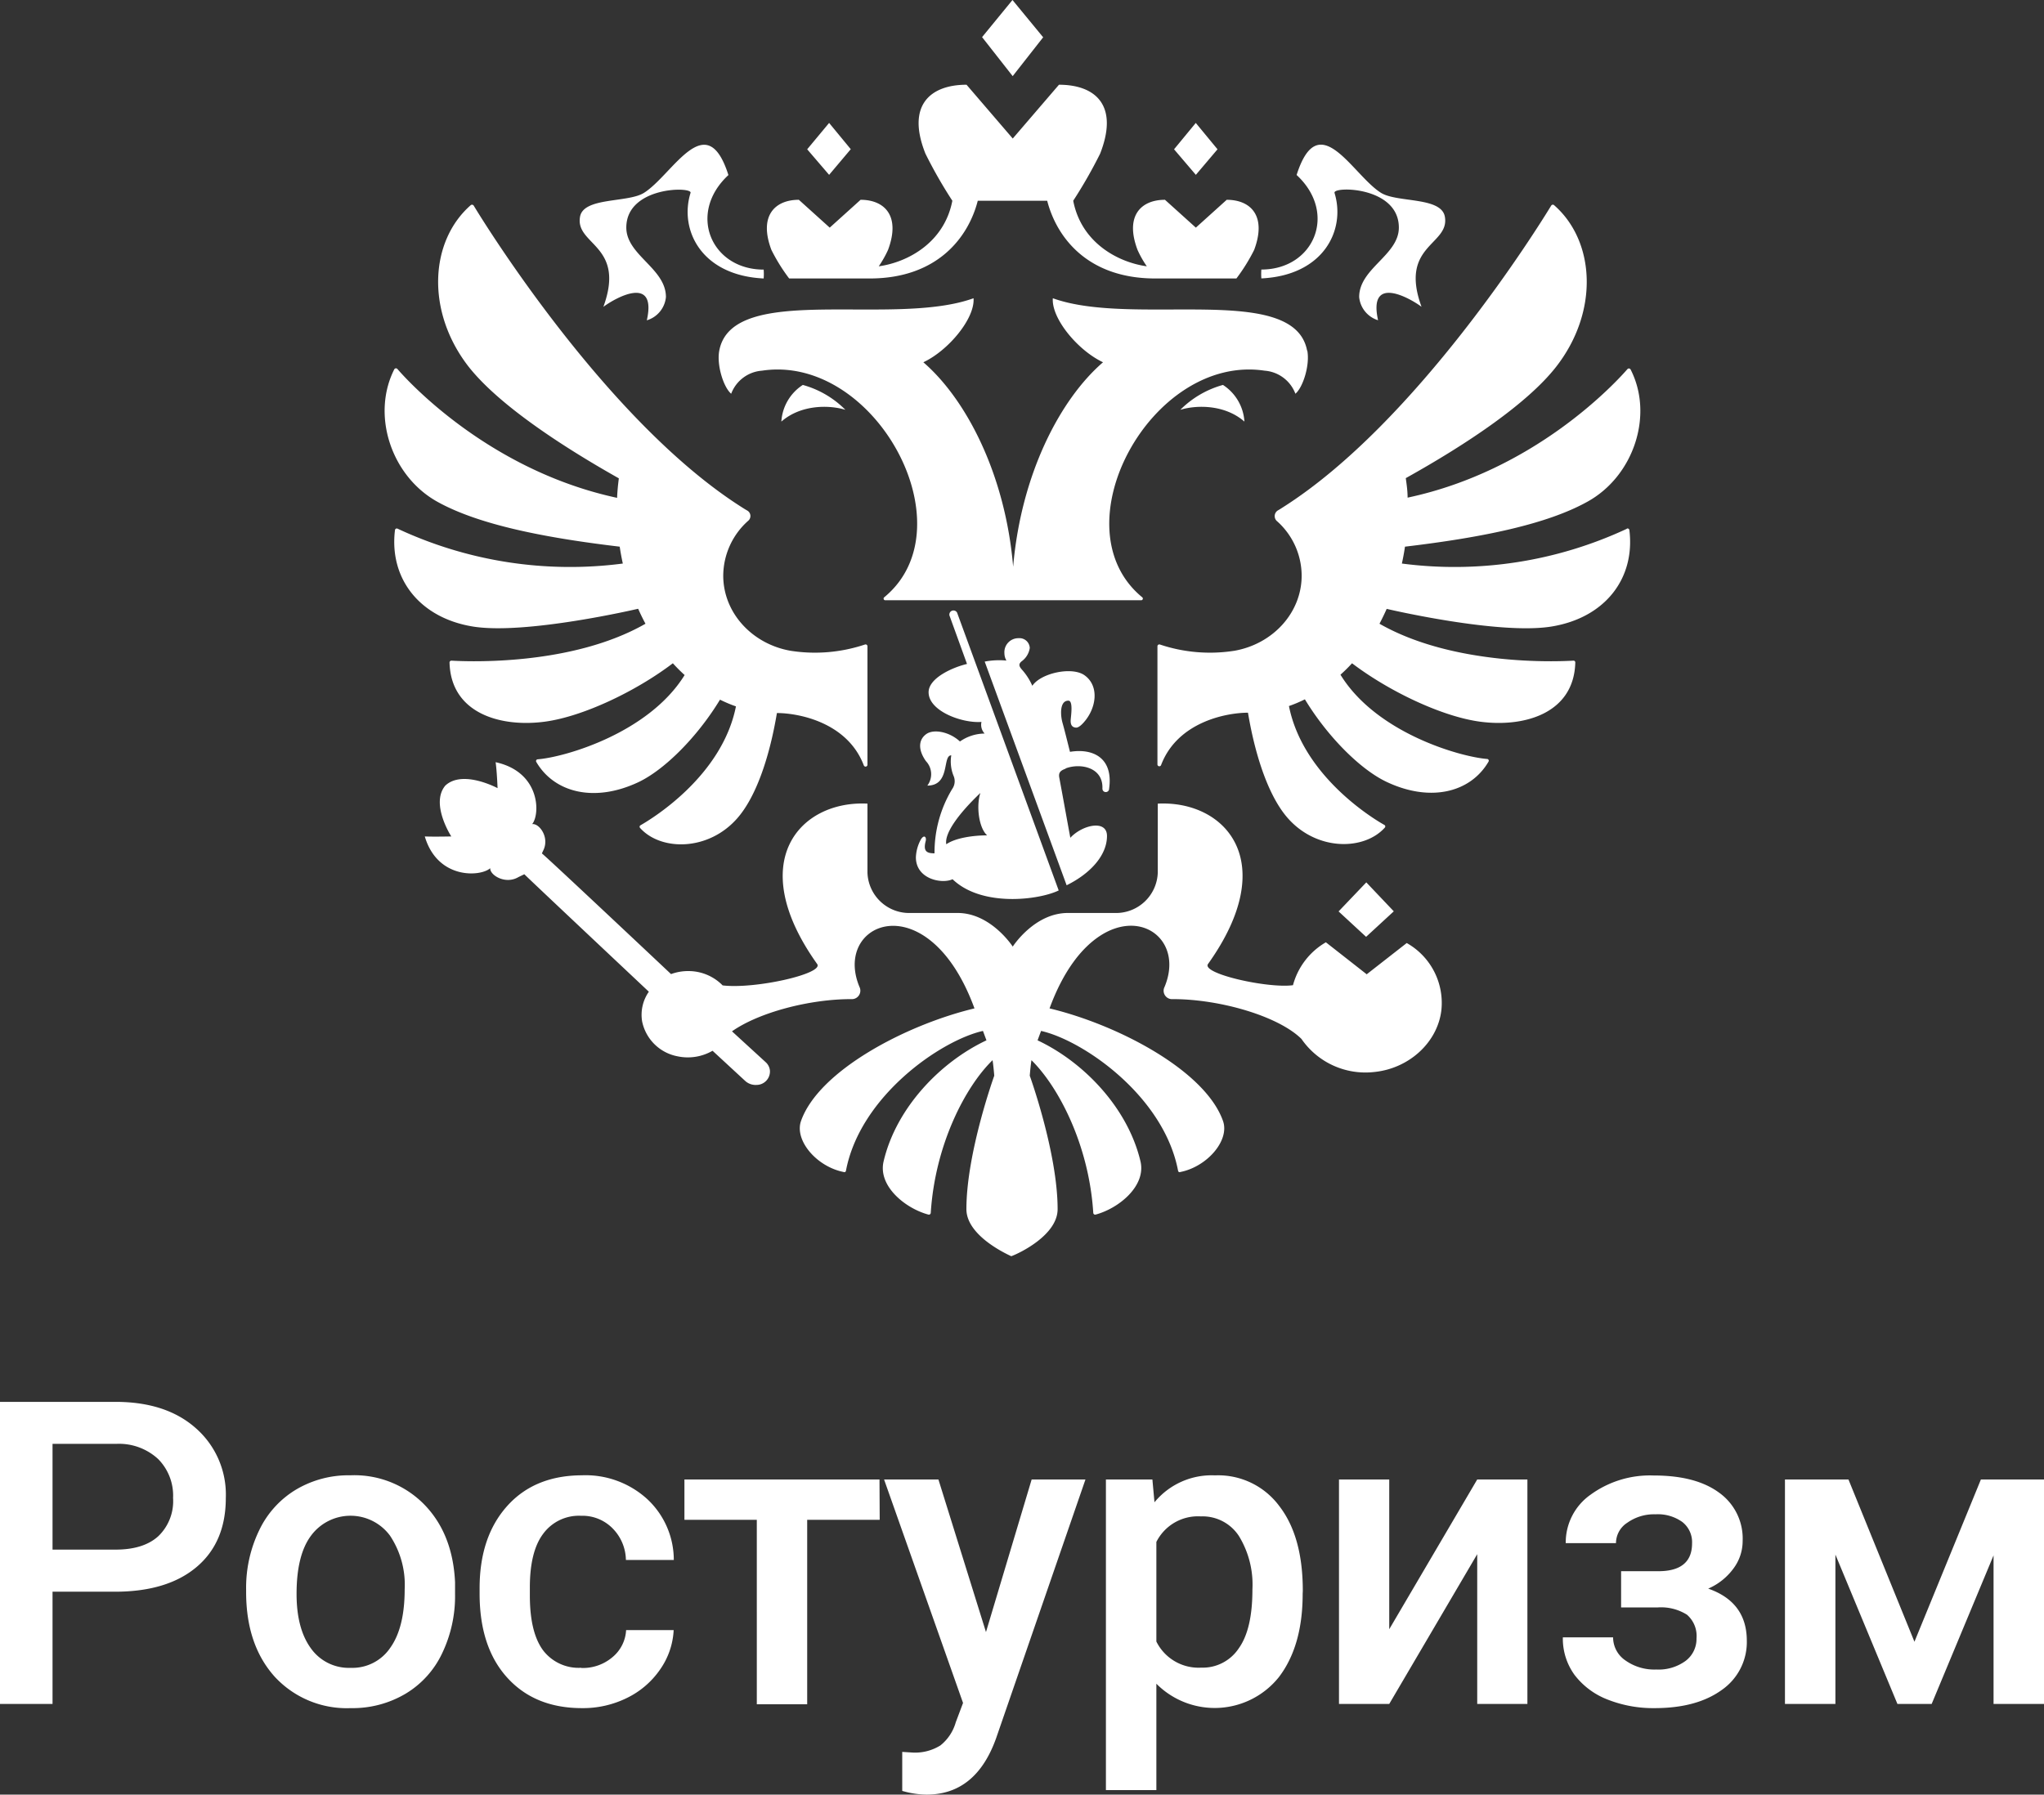
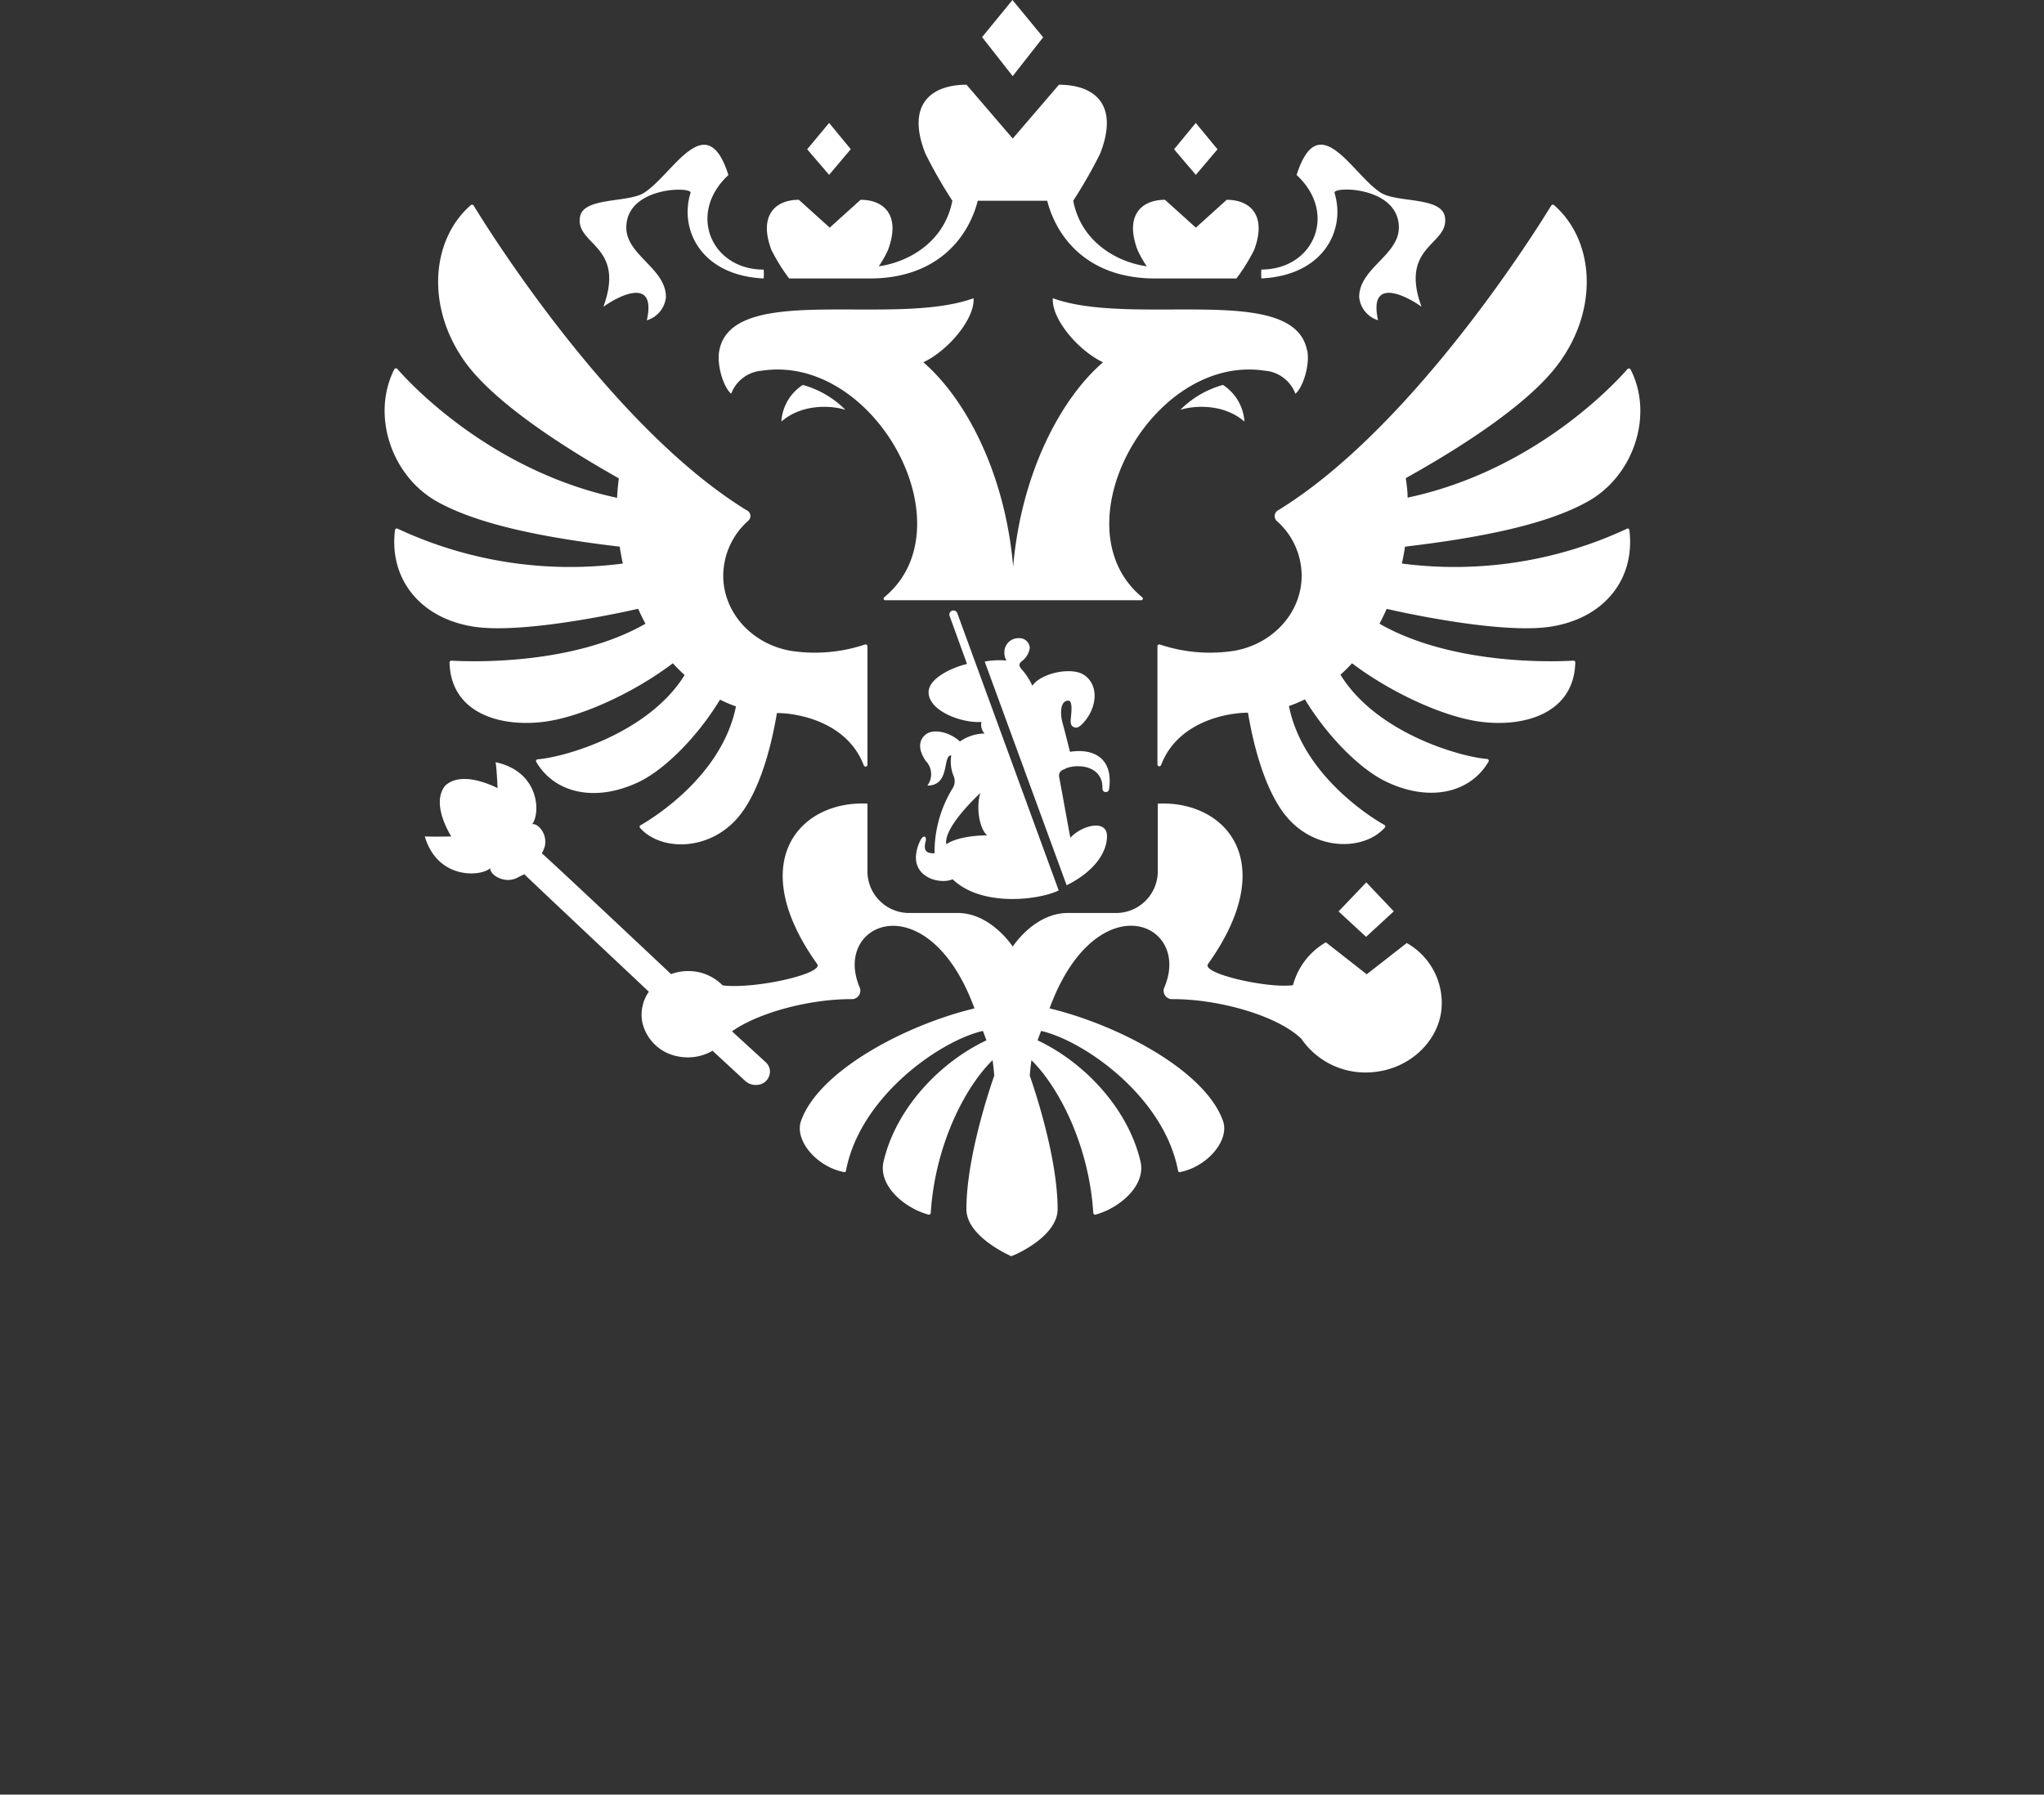
<svg xmlns="http://www.w3.org/2000/svg" viewBox="0 0 303.87 266.86">
  <rect x="0" y="0" width="303.87" height="266.86" fill="#333333" stroke="none" />
  <defs>
    <style>.cls-1,.cls-2{fill:#fff;}.cls-1{fill-rule:evenodd;}</style>
  </defs>
  <g id="Слой_2" data-name="Слой 2">
    <g id="Слой_1-2" data-name="Слой 1">
      <path class="cls-1" d="M185,62.69c-2.92-2.55-7.12-2.49-9.53-1.75a14.35,14.35,0,0,1,6.34-3.7A7,7,0,0,1,185,62.69Zm9.32-10.55c-1.92-10.22-25.78-3.45-37.8-7.79-.23,3,3.7,7.75,7.46,9.52-6.43,5.55-12.19,16.73-13.36,30.4-1.16-13.67-6.93-24.85-13.35-30.4,3.76-1.77,7.69-6.54,7.46-9.52-12,4.34-35.88-2.43-37.8,7.79-.41,2.16.64,5.46,1.77,6.41a5.31,5.31,0,0,1,4.58-3.43c16.81-2.53,30.84,23.26,18.18,33.69a.25.25,0,0,0,.17.45h38a.25.25,0,0,0,.17-.45C157.13,78.38,171.17,52.59,188,55.12a5.31,5.31,0,0,1,4.58,3.43c1.13-.95,2.17-4.25,1.77-6.41Zm4.08-23.46c-.3-1,9.56-1,9.56,5.16,0,4.11-5.9,6.06-5.9,10.33a4,4,0,0,0,2.81,3.45c-1.52-6.86,4.76-3.27,6.46-2-3.37-9.22,4.22-9.16,3.47-13.39-.52-3-7.11-2.06-9.5-3.56-4.23-2.65-9.24-13-12.54-2.65,6.15,5.69,2.57,14.06-5.24,14.06a8.46,8.46,0,0,0,0,1.32c9.32-.45,12.57-7.27,10.87-12.73ZM89.7,45.63c1.7-1.28,8-4.87,6.46,2A4,4,0,0,0,99,44.17c0-4.27-5.89-6.22-5.89-10.33,0-6.15,9.86-6.12,9.55-5.16-1.7,5.46,1.55,12.28,10.87,12.73a8.46,8.46,0,0,0,0-1.32c-7.81,0-11.39-8.37-5.24-14.06C105,15.71,100,26,95.73,28.68c-2.39,1.5-9,.61-9.5,3.56-.74,4.23,6.84,4.17,3.47,13.39Zm26.46,17.06c2.92-2.55,7.12-2.49,9.52-1.75a14.27,14.27,0,0,0-6.33-3.7,7,7,0,0,0-3.19,5.45Zm38.9-57.17L150.52,0,146,5.52l4.55,5.8,4.55-5.8ZM181,22.2l-3.23-3.92-3.23,3.92L177.78,26,181,22.2Zm26.22,113.33-4.1-4.32L199,135.53l4.09,3.78,4.1-3.78ZM126.49,22.2l-3.23-3.92L120,22.2,123.26,26l3.23-3.83Zm-9.26,19.21h12.06c10.13,0,14.7-6.19,16.07-11.56h10.32c1.38,5.37,5.93,11.56,16.07,11.56h12.06a27.07,27.07,0,0,0,2.64-4.25c1.9-5.08-.53-7.45-4.08-7.45l-4.59,4.14-4.59-4.14c-3.55,0-6,2.37-4.08,7.45a15.2,15.2,0,0,0,1.38,2.44c-4.28-.59-9.74-3.5-10.94-9.75a70.36,70.36,0,0,0,4-7c2.85-7.28-.79-10.25-6.12-10.25l-6.87,8-6.87-8c-5.33,0-9,3-6.11,10.25a68.8,68.8,0,0,0,4,7c-1.2,6.25-6.66,9.16-10.94,9.75a16,16,0,0,0,1.38-2.44c1.9-5.08-.53-7.45-4.08-7.45l-4.59,4.14-4.59-4.14c-3.55,0-6,2.37-4.08,7.45a27.07,27.07,0,0,0,2.64,4.25ZM241.88,78.62a60.54,60.54,0,0,1-33.47,5.18c.18-.83.34-1.67.46-2.51C220.51,79.91,230,77.94,236,74.6c6.88-3.8,9.88-12.89,6.41-19.66a.29.29,0,0,0-.46-.06C240.05,57.06,228.09,70,209.26,74c0-1-.14-1.94-.27-2.9C218.14,66,227.07,60,231.32,54.57c6.43-8.22,5.84-18.71-.28-24.06a.27.27,0,0,0-.23-.07.3.3,0,0,0-.2.13c-1.93,3.18-20.05,32.32-39.94,44.9-.24.16-.48.31-.73.45a1,1,0,0,0-.15,1.53,10.89,10.89,0,0,1,3.72,8.14c0,5.55-4.3,10.18-10,11.18a23.41,23.41,0,0,1-11.07-.93.28.28,0,0,0-.37.25v17.59a.28.28,0,0,0,.54.09c2.44-6.43,9.73-7.79,12.92-7.79,1.15,6.86,3.2,12.55,5.86,15.61,4.34,5,11.42,4.91,14.49,1.47a.27.27,0,0,0,.06-.21.27.27,0,0,0-.13-.18c-1.8-1-12.13-7.34-14.19-17.68a19.63,19.63,0,0,0,2.37-1c3.33,5.49,8.18,10.38,12.09,12.25,6.56,3.13,12.56,1.6,15.22-3a.26.26,0,0,0-.21-.38c-4.06-.32-16.51-3.88-21.81-12.53A24.08,24.08,0,0,0,201,98.63c5.55,4.21,13.39,7.92,19,8.68,6.57.89,14-1.2,14.19-8.8a.26.26,0,0,0-.29-.27c-2.34.14-17.8.81-28.82-5.49.38-.72.74-1.46,1.07-2.21,0,0,16.65,3.92,24.54,2.62s12.43-7.11,11.54-14.34a.28.28,0,0,0-.4-.21Zm-147,11.92c.33.75.69,1.49,1.08,2.21-11,6.3-26.48,5.63-28.83,5.49a.28.28,0,0,0-.3.27c.19,7.6,7.63,9.69,14.2,8.8,5.61-.76,13.46-4.47,19-8.68a24.08,24.08,0,0,0,1.75,1.75C96.45,109,84,112.59,79.94,112.91a.26.26,0,0,0-.22.38c2.67,4.59,8.67,6.11,15.23,3,3.91-1.87,8.76-6.76,12.09-12.25a19.63,19.63,0,0,0,2.37,1c-2.06,10.34-12.39,16.65-14.19,17.68a.27.27,0,0,0-.13.18.27.27,0,0,0,.06.21c3.07,3.44,10.16,3.51,14.49-1.47,2.67-3.06,4.71-8.75,5.86-15.61,3.19,0,10.48,1.36,12.92,7.79a.28.28,0,0,0,.54-.09V96.09a.28.28,0,0,0-.37-.25,23.41,23.41,0,0,1-11.07.93c-5.69-1-10-5.63-10-11.18a11,11,0,0,1,3.71-8.15.93.93,0,0,0-.14-1.52c-.25-.14-.49-.29-.74-.45-19.87-12.57-38-41.7-39.93-44.9a.3.3,0,0,0-.44-.06c-6.11,5.35-6.7,15.84-.28,24.06C74,60,82.9,66,92,71.13c-.13,1-.22,1.93-.26,2.9C73,70,61,57.09,59.1,54.89a.29.29,0,0,0-.47,0C55.16,61.71,58.17,70.79,65,74.6c6,3.34,15.49,5.31,27.13,6.69.12.84.28,1.68.46,2.51a60.54,60.54,0,0,1-33.47-5.18.27.27,0,0,0-.4.2c-.89,7.24,3.7,13.05,11.54,14.34s24.54-2.62,24.54-2.62Zm108.29,54.33-6.06-4.75a10.52,10.52,0,0,0-4.89,6.38c-3.65.51-13.6-1.69-12.64-3.14,10.91-15.27,2.57-24.36-7.46-23.86v10.26a6.21,6.21,0,0,1-6.44,6h-6.92c-5,0-8.2,5-8.2,5s-3.23-5-8.2-5H135.4a6.21,6.21,0,0,1-6.44-6V119.5c-10-.5-18.37,8.59-7.47,23.86,1,1.44-9.26,3.75-14.06,3.17a7.11,7.11,0,0,0-5.13-2.13,7.31,7.31,0,0,0-2.54.45s-18.85-17.76-19.2-17.94l.16-.36c1.07-2-.57-4.17-1.61-4,1.21-1.44,1.26-7.75-5.43-9.21.19,1.27.29,3.86.29,3.86s-5.17-2.79-7.76-.39c-2.28,2.69.88,7.57.88,7.57s-2.64.06-3.94,0c1.91,6.45,8.34,6,9.73,4.72-.09,1,2.23,2.49,4.2,1.32l.87-.42c.15.2,18.51,17.47,18.51,17.47a6,6,0,0,0-1,4.41,6.64,6.64,0,0,0,5.29,5.2,7.34,7.34,0,0,0,5.18-.83l4.86,4.49a2.29,2.29,0,0,0,1.67.59,2,2,0,0,0,2-2.14,1.93,1.93,0,0,0-.64-1.25l-5-4.58c4-2.81,11.51-4.79,17.72-4.79a1.26,1.26,0,0,0,1.23-1.82c-2.81-6.74,3.24-11.62,9.5-7.65,2.74,1.74,5.51,5.15,7.6,10.85-10.28,2.47-23.18,9.3-25.79,16.75-1,2.87,2.32,6.79,6.35,7.58a.27.27,0,0,0,.21,0,.3.3,0,0,0,.12-.17c2.1-11.12,14.11-19.4,20.37-20.81l.52,1.4c-6.81,3.2-13.41,10-15.29,18-.87,3.68,3.25,7,6.66,7.91a.28.28,0,0,0,.35-.24c.64-10.16,5.15-18.79,9.19-22.72.11.77.19,1.54.25,2.31,0,0-4.14,11.47-4.14,19.84,0,3.89,5.82,6.61,6.67,7,1.08-.38,6.89-3.1,6.89-7,0-8.37-4.14-19.84-4.14-19.84.06-.77.14-1.54.25-2.31,4,3.93,8.55,12.55,9.19,22.71a.28.28,0,0,0,.35.25c3.41-.91,7.53-4.23,6.67-7.91-1.89-8-8.49-14.8-15.3-18l.52-1.4c6.26,1.41,18.27,9.69,20.37,20.81a.3.3,0,0,0,.12.17.27.27,0,0,0,.21,0c4-.79,7.36-4.71,6.35-7.58-2.61-7.45-15.51-14.28-25.79-16.75,2.09-5.7,4.87-9.11,7.6-10.85,6.26-4,12.31.91,9.5,7.65a1.25,1.25,0,0,0,1.23,1.82c7,0,15.69,2.53,19.12,5.92a11.55,11.55,0,0,0,10.8,4.92c5.19-.51,9.43-4.39,10-9.18a10.22,10.22,0,0,0-5.15-10l-6.08,4.75Zm-44.71-30.62c2.16-.8,5.55-.16,5.43,3,0,.71,1,.71,1,0,.64-4.65-2.51-6-5.82-5.45-.41-1.6-.74-3-1.13-4.38-.3-1.12-.41-3.23.89-3.23.7,0,.42,2,.35,2.8s.21,1.19.82,1.21c.37,0,.84-.46,1.12-.78,1.9-2.13,2.33-5.42.12-7-1.86-1.34-6.5-.34-7.77,1.56a9,9,0,0,0-1.56-2.42c-.43-.5-.54-.84.05-1.28a3,3,0,0,0,1.13-1.92,1.53,1.53,0,0,0-1.66-1.46,2.08,2.08,0,0,0-2.11,2.23,2.23,2.23,0,0,0,.3,1.1,11.33,11.33,0,0,0-3.23.15l12.18,33.26c3.48-1.71,6-4.42,6-7.33,0-2.48-3.67-1.66-5.45.27-.58-3.14-1.09-6-1.64-8.94-.16-.8.25-1.08.9-1.32ZM141.2,91.66l2.56,7.07c-2.19.52-5.71,2.11-5.71,4.21,0,2.81,5,4.63,7.86,4.41a1.9,1.9,0,0,0,.47,1.73,6.5,6.5,0,0,0-3.67,1.18c-1.52-1.42-3.91-1.93-5.05-1.07s-1.18,2.34,0,4a2.81,2.81,0,0,1,.2,3.63c3.48,0,2.2-4.5,3.56-4.5a5.69,5.69,0,0,0,.32,3,2,2,0,0,1-.18,2,18.25,18.25,0,0,0-2.63,9.57c-1.14,0-1.72-.28-1.31-1.83.14-.57-.21-1-.69-.28a6,6,0,0,0-.77,2.7c0,3.29,3.94,4,5.45,3.26,4.36,4.2,12.91,3.08,15.78,1.67L142.34,91.25a.61.61,0,1,0-1.14.41Zm-.52,33.89c-.31-1.7,2-4.72,5.07-7.64-.64,1.9-.25,5.18,1,6.31-2.18,0-4.78.41-6.08,1.33Z" />
-       <path class="cls-2" d="M7.81,236.69v16.69H0V208.46H17.18q7.53,0,11.94,3.92a13.13,13.13,0,0,1,4.45,10.37q0,6.6-4.35,10.27t-12.13,3.67Zm0-6.26h9.37q4.17,0,6.36-2a7.22,7.22,0,0,0,2.19-5.67,7.72,7.72,0,0,0-2.22-5.8,8.57,8.57,0,0,0-6.11-2.26H7.81Zm28.78,5.95a19.64,19.64,0,0,1,1.94-8.82A14.12,14.12,0,0,1,44,221.51a15.26,15.26,0,0,1,8.08-2.13,14.54,14.54,0,0,1,11,4.35q4.23,4.35,4.57,11.54l0,1.76a19.65,19.65,0,0,1-1.92,8.82,13.9,13.9,0,0,1-5.42,6A15.43,15.43,0,0,1,52.14,254a14.57,14.57,0,0,1-11.32-4.69q-4.23-4.73-4.23-12.56Zm7.5.65c0,3.43.71,6.13,2.13,8.08a6.91,6.91,0,0,0,5.92,2.9,6.79,6.79,0,0,0,5.89-3q2.13-3,2.13-8.67a13.2,13.2,0,0,0-2.19-8,7.3,7.3,0,0,0-11.72,0Q44.09,231.22,44.09,237Zm42.33,11a6.79,6.79,0,0,0,4.66-1.63,5.59,5.59,0,0,0,2-4h7.07a11.13,11.13,0,0,1-2,5.83,12.71,12.71,0,0,1-4.93,4.25A14.72,14.72,0,0,1,86.51,254q-7,0-11.11-4.54t-4.1-12.52v-.77q0-7.62,4.07-12.19t11.11-4.6a13.61,13.61,0,0,1,9.69,3.49,12.37,12.37,0,0,1,4,9.1H93.05a6.83,6.83,0,0,0-2-4.72,6.28,6.28,0,0,0-4.66-1.85,6.59,6.59,0,0,0-5.62,2.65q-2,2.63-2,8v1.21c0,3.62.64,6.32,1.94,8.11A6.65,6.65,0,0,0,86.42,248ZM130.78,226H120v27.43h-7.49V226H101.75V220h29Zm15.8,16.69L153.37,220h8l-13.27,38.44q-3,8.43-10.36,8.42a13.38,13.38,0,0,1-3.61-.55v-5.8l1.42.09a7.1,7.1,0,0,0,4.25-1.05,6.73,6.73,0,0,0,2.29-3.45l1.08-2.87L131.43,220h8.08ZM193.66,237q0,7.74-3.52,12.37a12.22,12.22,0,0,1-18.23,1v15.82h-7.5V220h6.91l.31,3.39a11,11,0,0,1,9-4,11.3,11.3,0,0,1,9.56,4.57q3.5,4.53,3.49,12.62Zm-7.47-.65a13.84,13.84,0,0,0-2-7.93,6.45,6.45,0,0,0-5.68-2.93,6.91,6.91,0,0,0-6.6,3.8v14.81a7,7,0,0,0,6.66,3.88,6.43,6.43,0,0,0,5.59-2.87C185.52,243.21,186.19,240.29,186.19,236.38ZM219.61,220h7.46v33.38h-7.46V231.11l-13.08,22.27h-7.47V220h7.47v22.27Zm39.46,9.13a6.82,6.82,0,0,1-1.36,4.1,9.14,9.14,0,0,1-3.76,3q5.73,2,5.74,7.74a8.67,8.67,0,0,1-3.74,7.34Q252.22,254,246,254a18.45,18.45,0,0,1-7-1.27,11.3,11.3,0,0,1-4.9-3.64,9.17,9.17,0,0,1-1.76-5.61h7.47a4.15,4.15,0,0,0,1.82,3.42,7.42,7.42,0,0,0,4.59,1.36,6.8,6.8,0,0,0,4.35-1.27,4.08,4.08,0,0,0,1.64-3.36,4.17,4.17,0,0,0-1.42-3.52,7.24,7.24,0,0,0-4.38-1.08H241v-5.39h5.55c3.36,0,5-1.42,5-4.14a3.81,3.81,0,0,0-1.45-3.18,6.26,6.26,0,0,0-4-1.14,6.84,6.84,0,0,0-4.16,1.24,3.62,3.62,0,0,0-1.7,3.05h-7.47a8.68,8.68,0,0,1,3.71-7.22,15,15,0,0,1,9.41-2.84q6.19,0,9.65,2.53A8.38,8.38,0,0,1,259.07,229.13Zm25.54,15L294.49,220h9.38v33.38h-7.5V231.29l-9.2,22.09h-5.09l-9.22-22.21v22.21h-7.5V220h9.44Z" />
    </g>
  </g>
</svg>